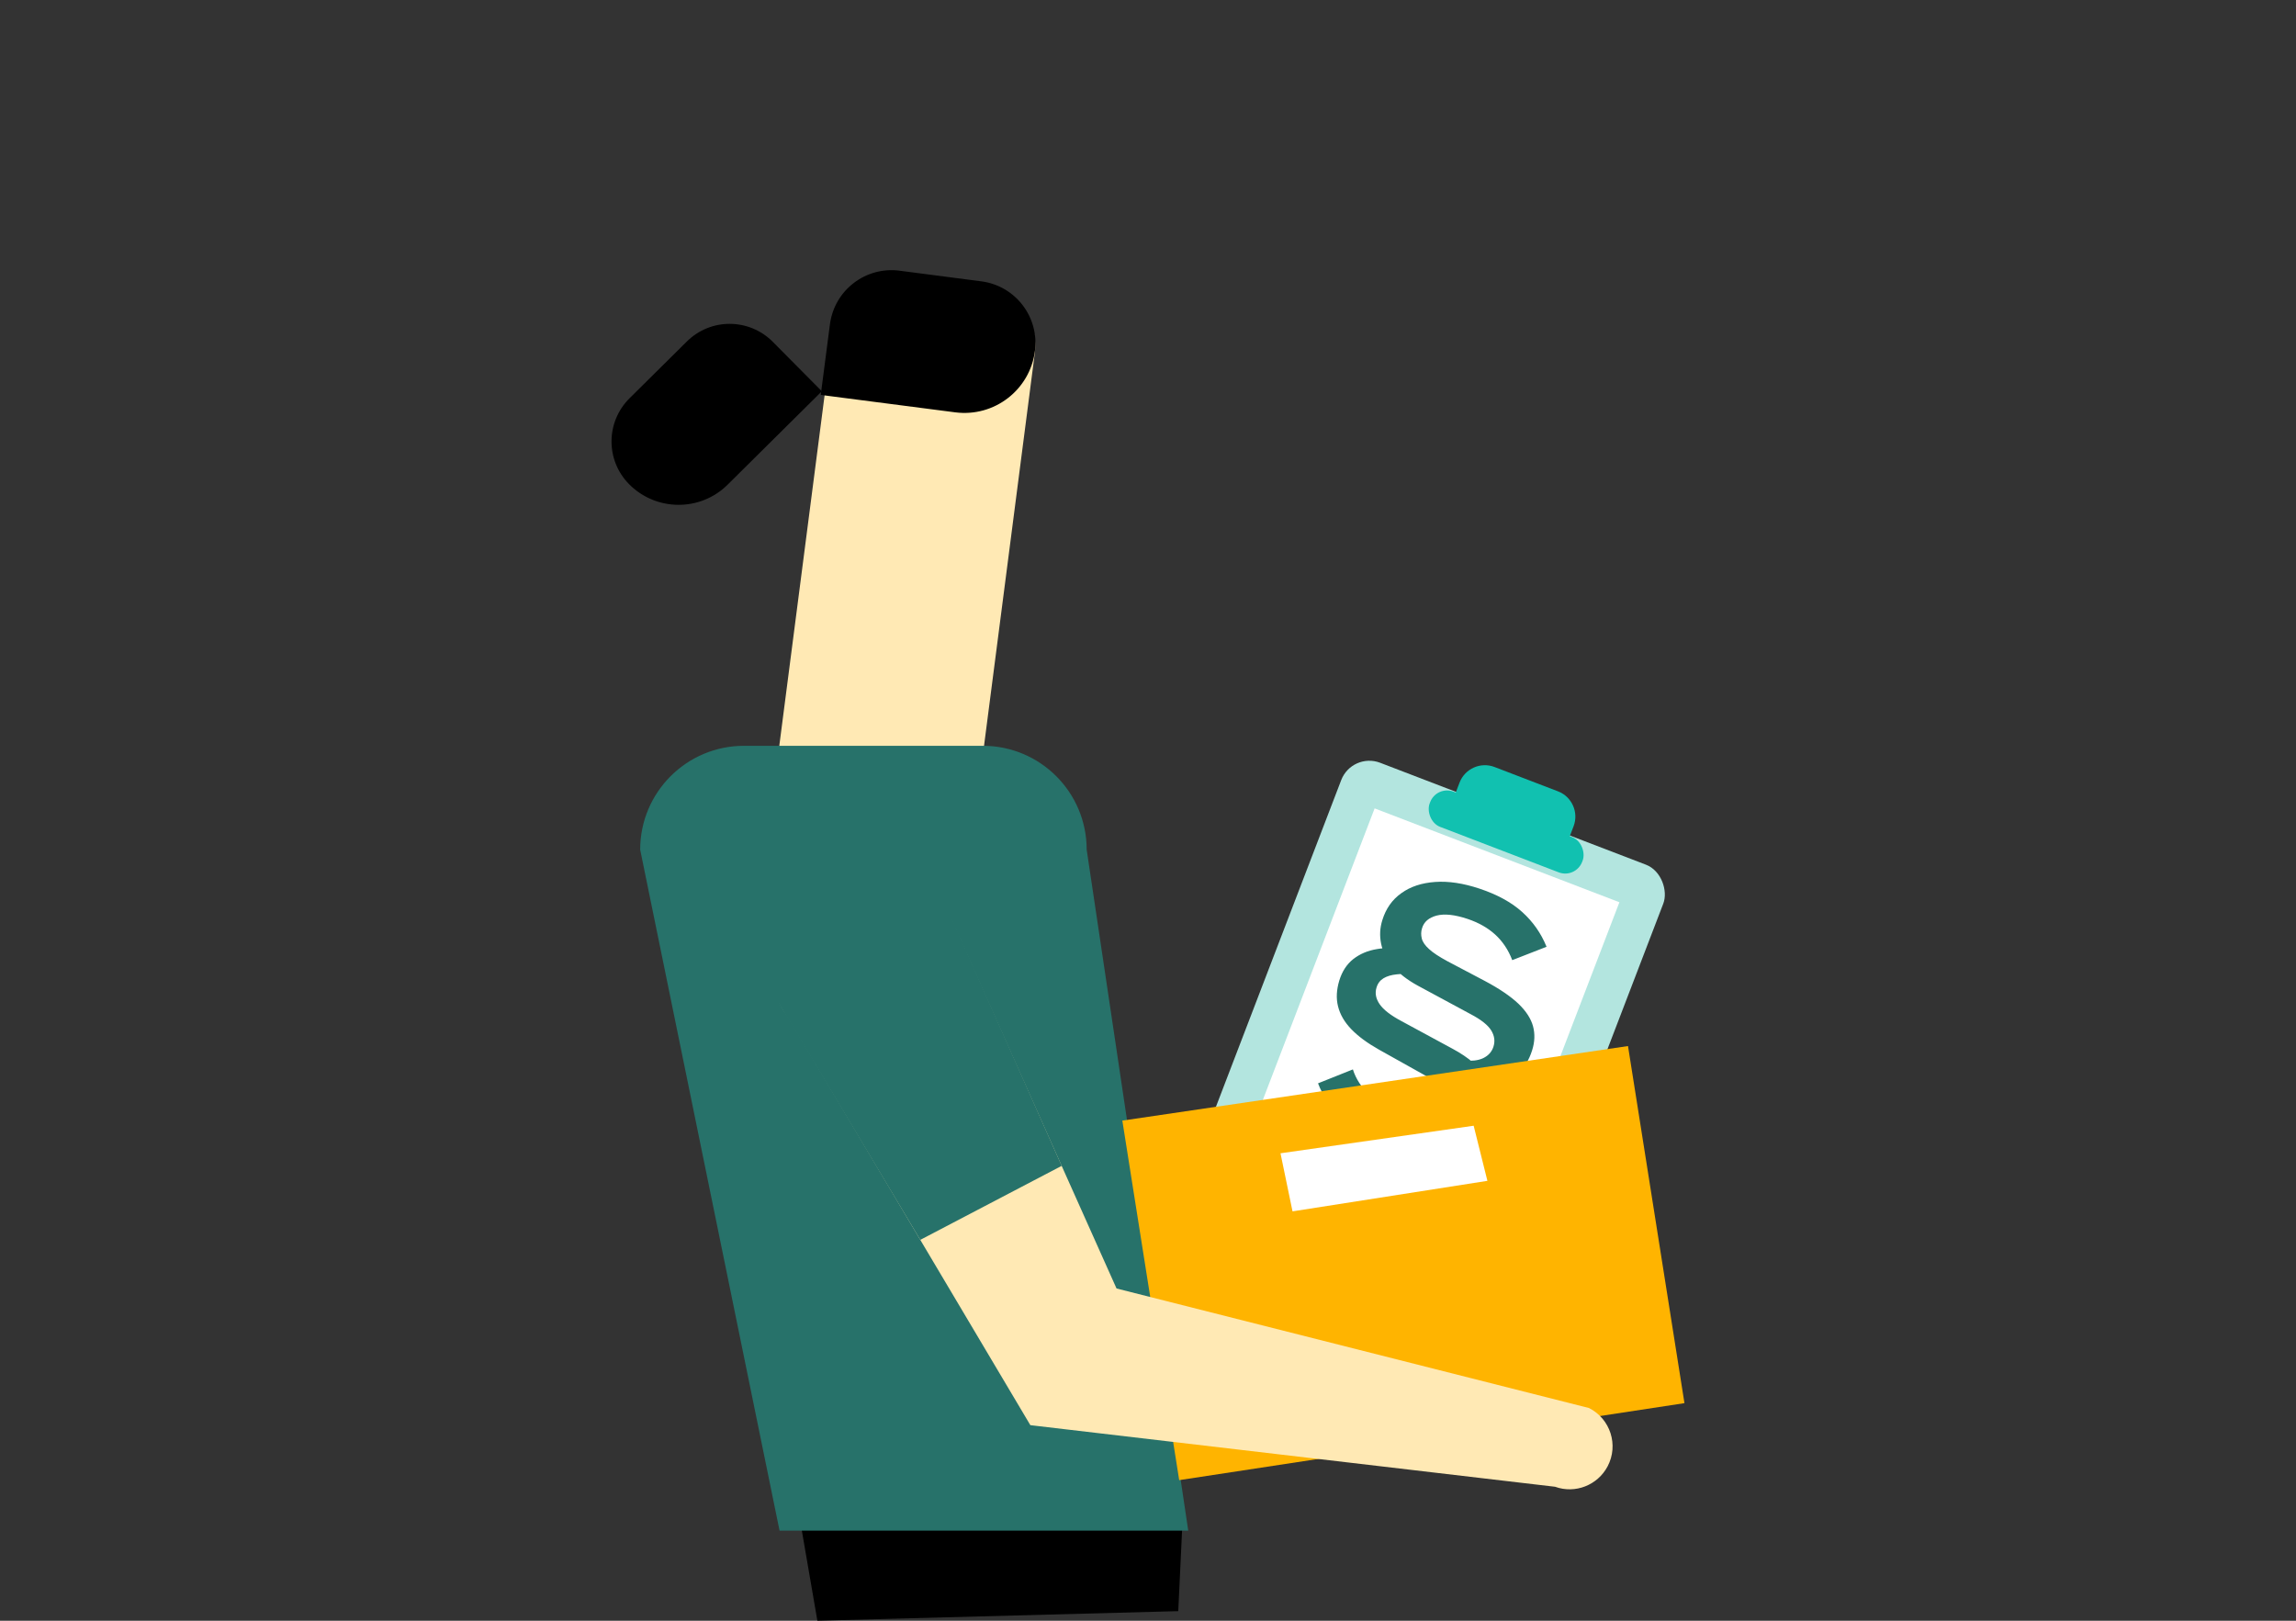
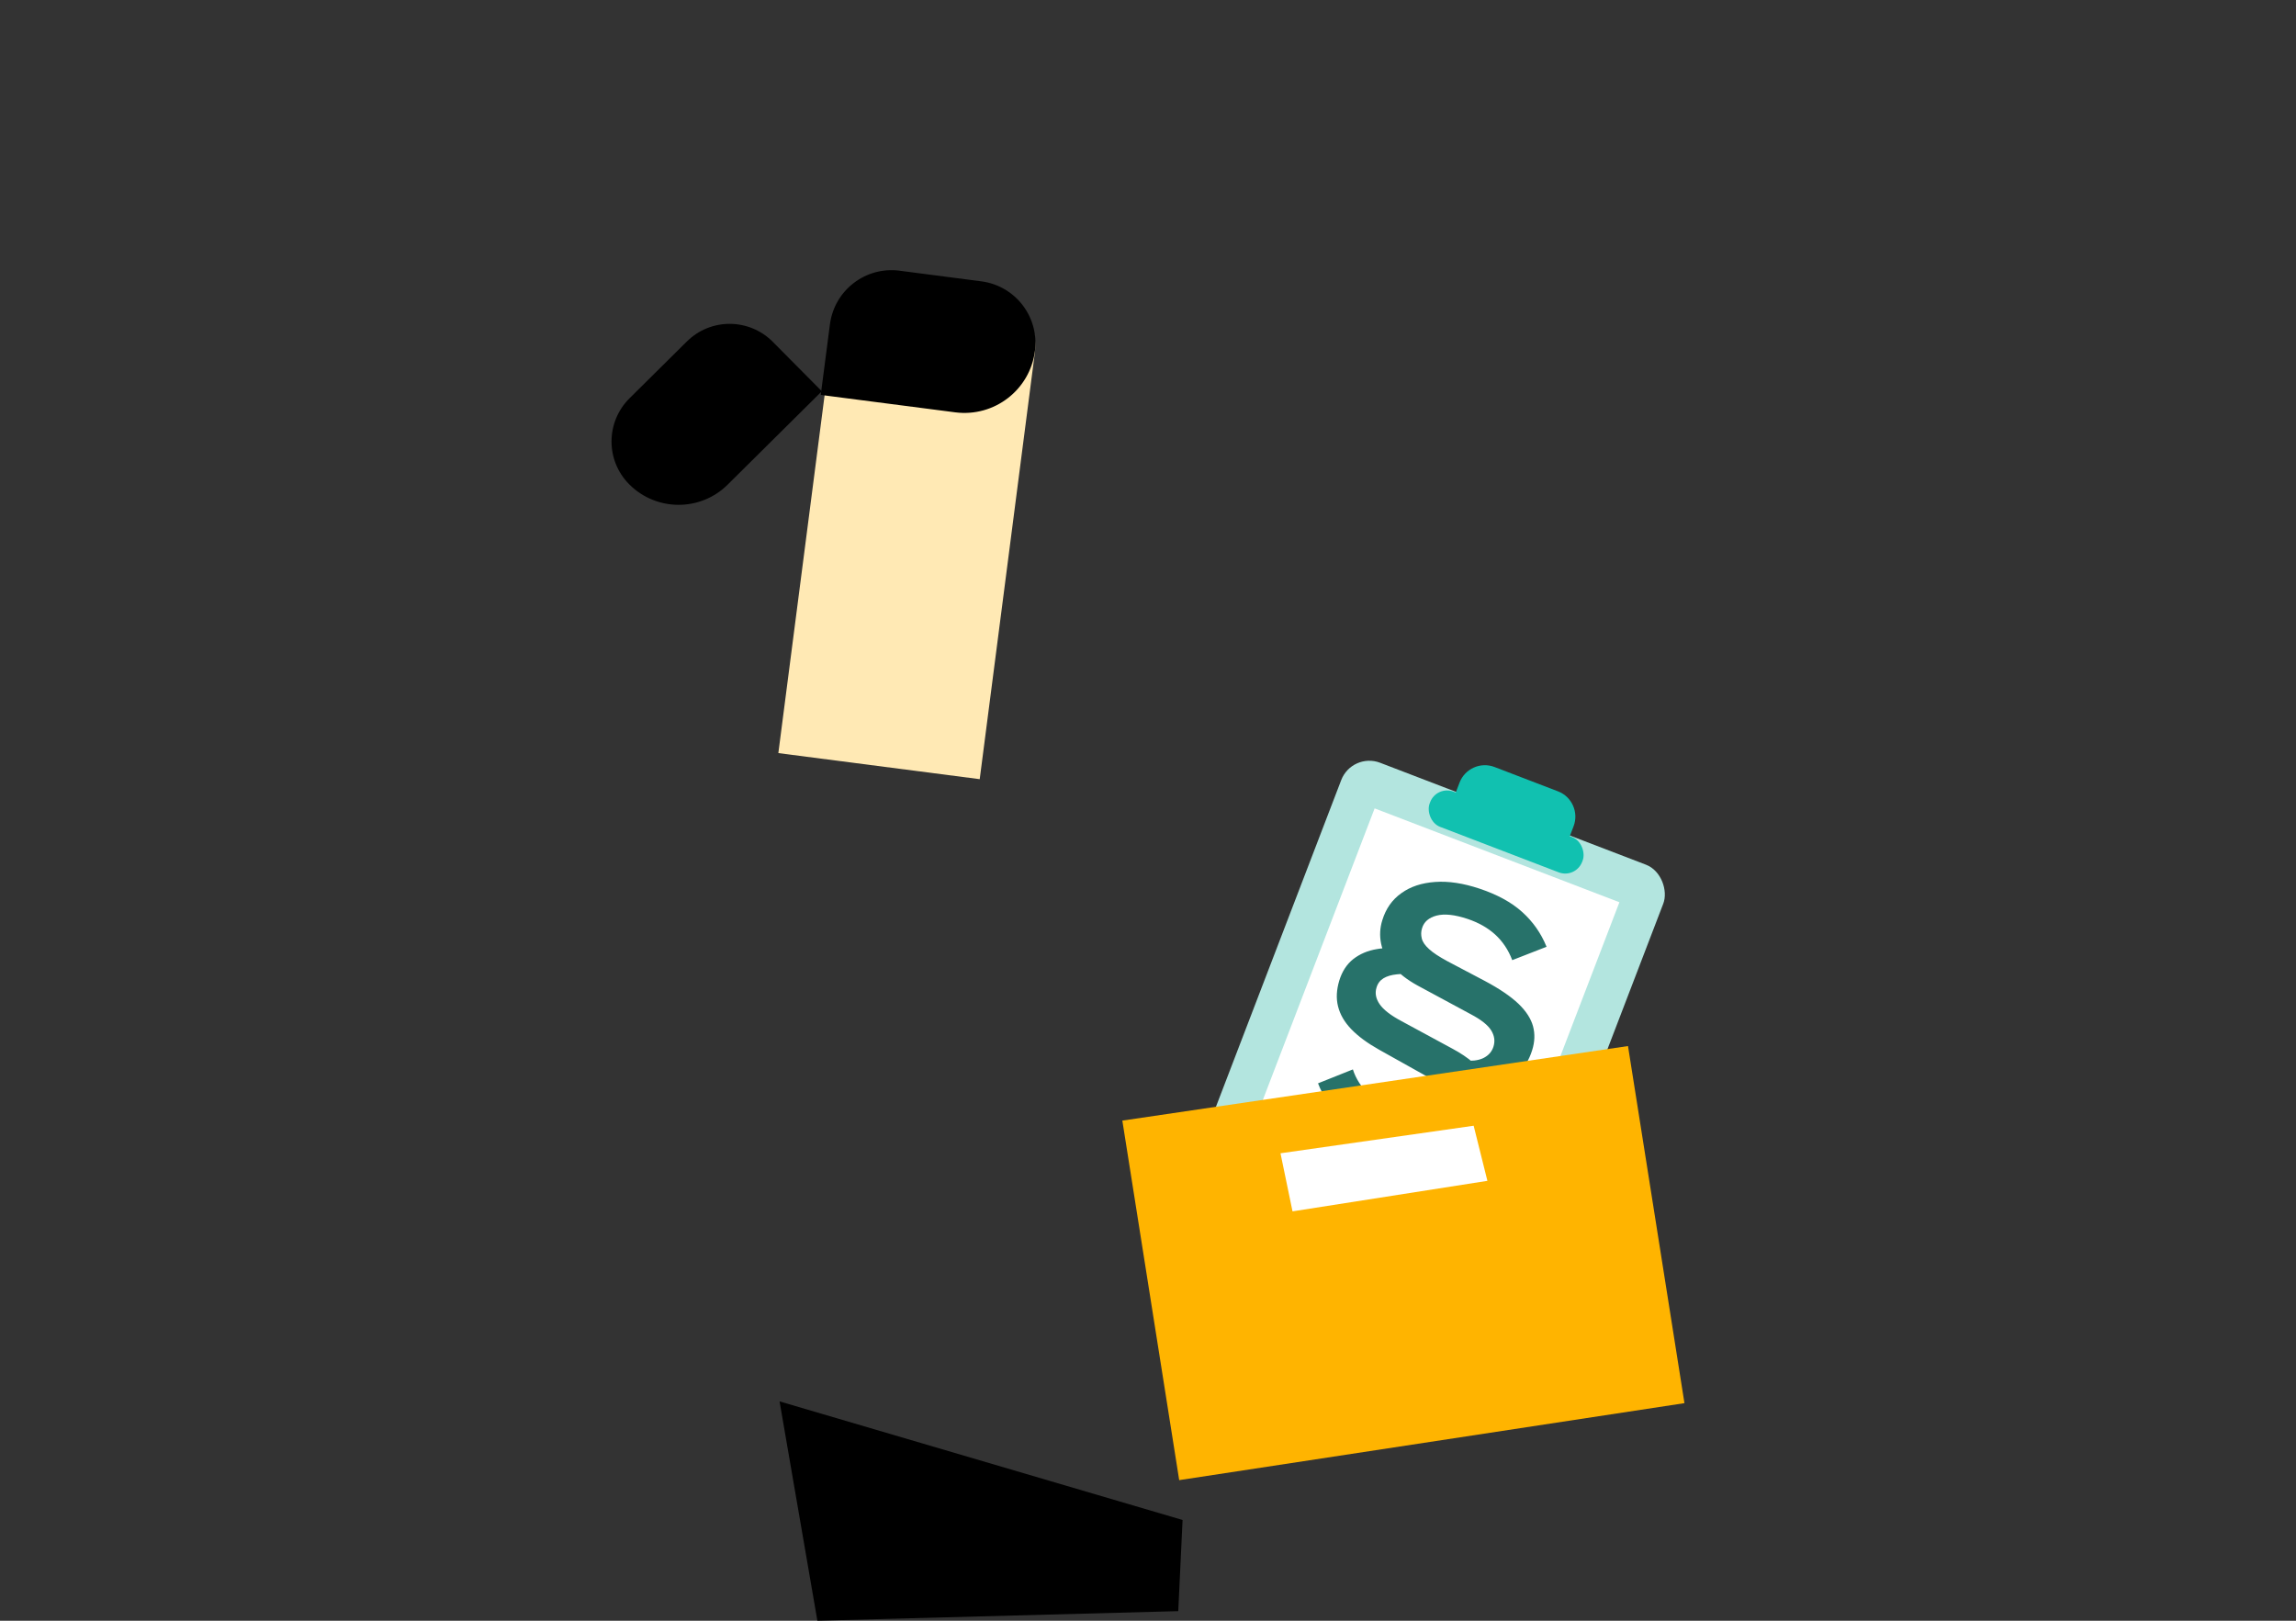
<svg xmlns="http://www.w3.org/2000/svg" id="Oppsigelse" viewBox="0 0 170 120">
  <rect x="0" y="0" width="170" height="120" fill="#333333" stroke="none" />
  <defs>
    <style>.cls-1{fill:#27726a;}.cls-1,.cls-2,.cls-3,.cls-4,.cls-5,.cls-6,.cls-7{stroke-width:0px;}.cls-2{fill:#ffb400;}.cls-3{fill:#ffe9b4;}.cls-4{fill:#11c1b0;}.cls-5{fill:#000;}.cls-6{fill:#fff;}.cls-7{fill:#b3e5df;}</style>
  </defs>
  <path class="cls-5" d="M50.87,25.27l-4.26,4.22c-1.76,1.75-1.78,4.59-.03,6.36h0c2,2.02,5.27,2.04,7.29.04l6.98-6.92-3.63-3.66c-1.75-1.76-4.59-1.78-6.36-.03h0Z" />
  <rect class="cls-7" x="93.19" y="59.12" width="25.54" height="33.95" rx="2.23" ry="2.23" transform="translate(34.26 -32.89) rotate(20.98)" />
  <rect class="cls-6" x="96.25" y="62.42" width="19.41" height="27.36" transform="translate(34.26 -32.89) rotate(20.98)" />
  <path class="cls-1" d="M103.09,84.74c-1.47-.49-2.67-1.13-3.59-1.92-.92-.79-1.56-1.66-1.91-2.61l2.58-1.03c.22.7.64,1.35,1.28,1.95.64.6,1.44,1.06,2.41,1.38.92.31,1.71.4,2.35.3.65-.11,1.05-.43,1.22-.97.11-.34.05-.67-.18-.98-.22-.31-.67-.65-1.33-1.01l-3.81-2.13c-.87-.49-1.55-.99-2.06-1.52-.51-.53-.83-1.09-.98-1.69-.15-.6-.11-1.23.09-1.9.21-.69.56-1.22,1.04-1.6.49-.38,1.07-.63,1.76-.74.69-.12,1.42-.1,2.21.03l.75,1.87c-.58-.07-1.08-.08-1.49-.03-.41.04-.74.14-.99.29-.25.15-.43.38-.52.69-.13.41-.05.82.23,1.23.28.41.82.83,1.63,1.26l3.75,2.03c1.25.67,2.08,1.4,2.5,2.21.42.81.48,1.68.2,2.61-.26.85-.73,1.52-1.4,2-.67.48-1.49.75-2.47.81-.98.06-2.08-.11-3.29-.51h0ZM107.94,80.32l-.93-2.01c.7.16,1.3.24,1.8.23.49,0,.89-.1,1.18-.29.29-.18.49-.44.59-.76.13-.41.07-.81-.17-1.2-.24-.39-.74-.79-1.5-1.19l-3.93-2.12c-.77-.42-1.39-.9-1.85-1.43-.46-.53-.75-1.09-.87-1.68-.12-.59-.09-1.17.09-1.74.26-.85.73-1.52,1.41-2,.68-.49,1.51-.76,2.51-.83.99-.07,2.08.1,3.26.49,1.32.44,2.37,1.01,3.17,1.73.8.72,1.4,1.57,1.81,2.58l-2.54.99c-.29-.76-.71-1.39-1.27-1.9-.55-.5-1.23-.88-2.03-1.15-.96-.32-1.72-.4-2.3-.25-.57.15-.94.46-1.08.94-.08.25-.08.5-.02.75.06.26.24.52.54.79.29.27.75.57,1.36.9l2.77,1.46c1.09.58,1.91,1.14,2.49,1.69.57.55.93,1.11,1.08,1.67.15.56.13,1.16-.07,1.78-.22.7-.57,1.28-1.07,1.73s-1.11.74-1.86.88c-.74.14-1.59.12-2.56-.05h0Z" />
  <rect class="cls-4" x="105.48" y="60.2" width="12.09" height="2.79" rx="1.34" ry="1.34" transform="translate(29.44 -35.84) rotate(20.98)" />
  <path class="cls-4" d="M109.86,57.57h5.04c1.1,0,2,.9,2,2v1.55h-9.04v-1.55c0-1.1.9-2,2-2Z" transform="translate(28.69 -36.3) rotate(20.98)" />
  <polygon class="cls-5" points="60.52 120 57.72 103.76 87.56 112.54 87.24 119.29 60.52 120" />
  <path class="cls-3" d="M72.54,57.69l-14.91-1.93,4.07-31.48c.33-2.55,2.6-4.36,5.07-4.04l5.96.77c2.47.32,4.21,2.65,3.88,5.2l-4.07,31.48Z" />
-   <path class="cls-1" d="M57.72,113.33h30.26s-7.52-50.42-7.52-50.42c0-4.25-3.44-7.69-7.69-7.69h-17.68c-4.25,0-7.69,3.44-7.69,7.69l10.32,50.42Z" />
  <path class="cls-5" d="M66.58,20.04l6.08.79c2.52.33,4.29,2.63,3.97,5.15h0c-.37,2.89-3.01,4.92-5.9,4.55l-9.96-1.29.68-5.23c.33-2.52,2.63-4.29,5.15-3.97Z" />
  <polygon class="cls-2" points="87.31 109.59 124.72 103.89 120.54 77.45 83.1 82.97 87.31 109.59" />
-   <path class="cls-3" d="M70.12,67.35l12.55,28.05,34.98,8.85c1.59.8,2.21,2.75,1.38,4.32h0c-.74,1.4-2.4,2.05-3.89,1.51l-38.85-4.56-18.01-30.32c-2.34-3.26-1.52-7.81,1.81-10.05h0c3.36-2.26,7.92-1.26,10.03,2.19Z" />
-   <path class="cls-1" d="M59.92,62.74h0c3.69-1.8,8.14-.18,9.81,3.58l8.88,20-10.47,5.48-11.26-18.82c-2.18-3.65-.77-8.38,3.05-10.24Z" />
  <path class="cls-6" d="M109.11,83.35l-14.3,2.04.89,4.3,14.43-2.26-1.02-4.09Z" />
</svg>